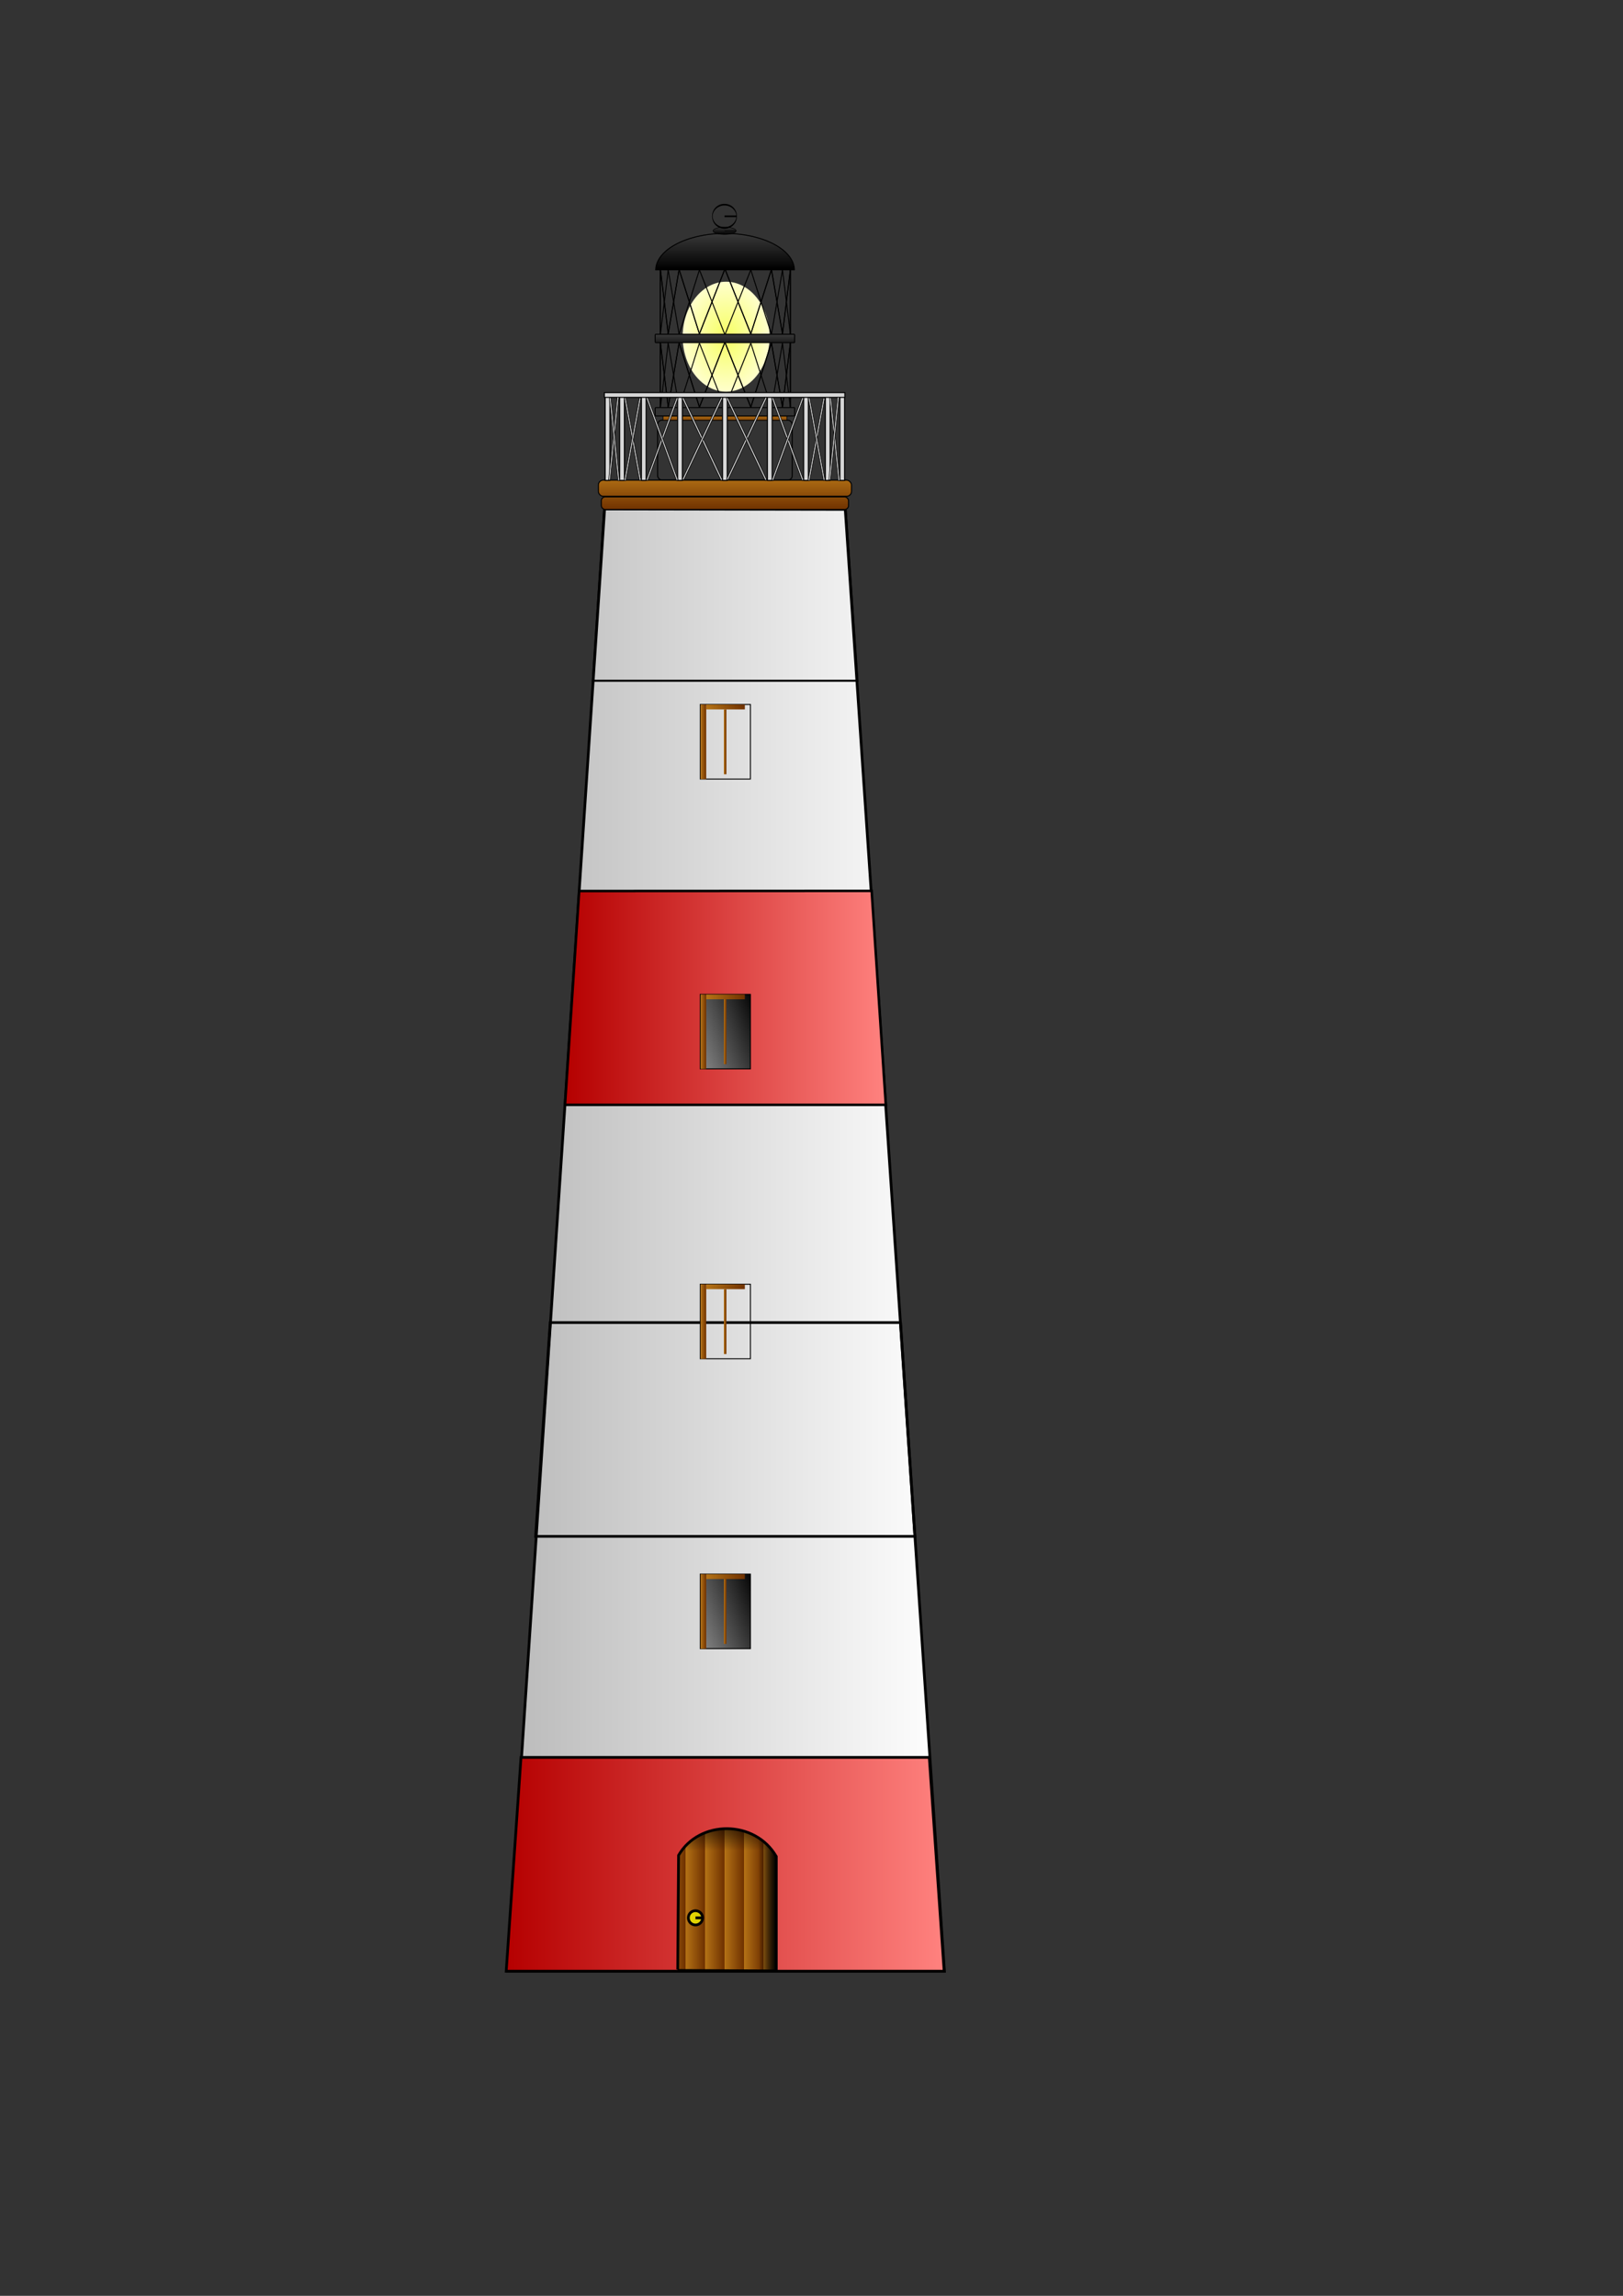
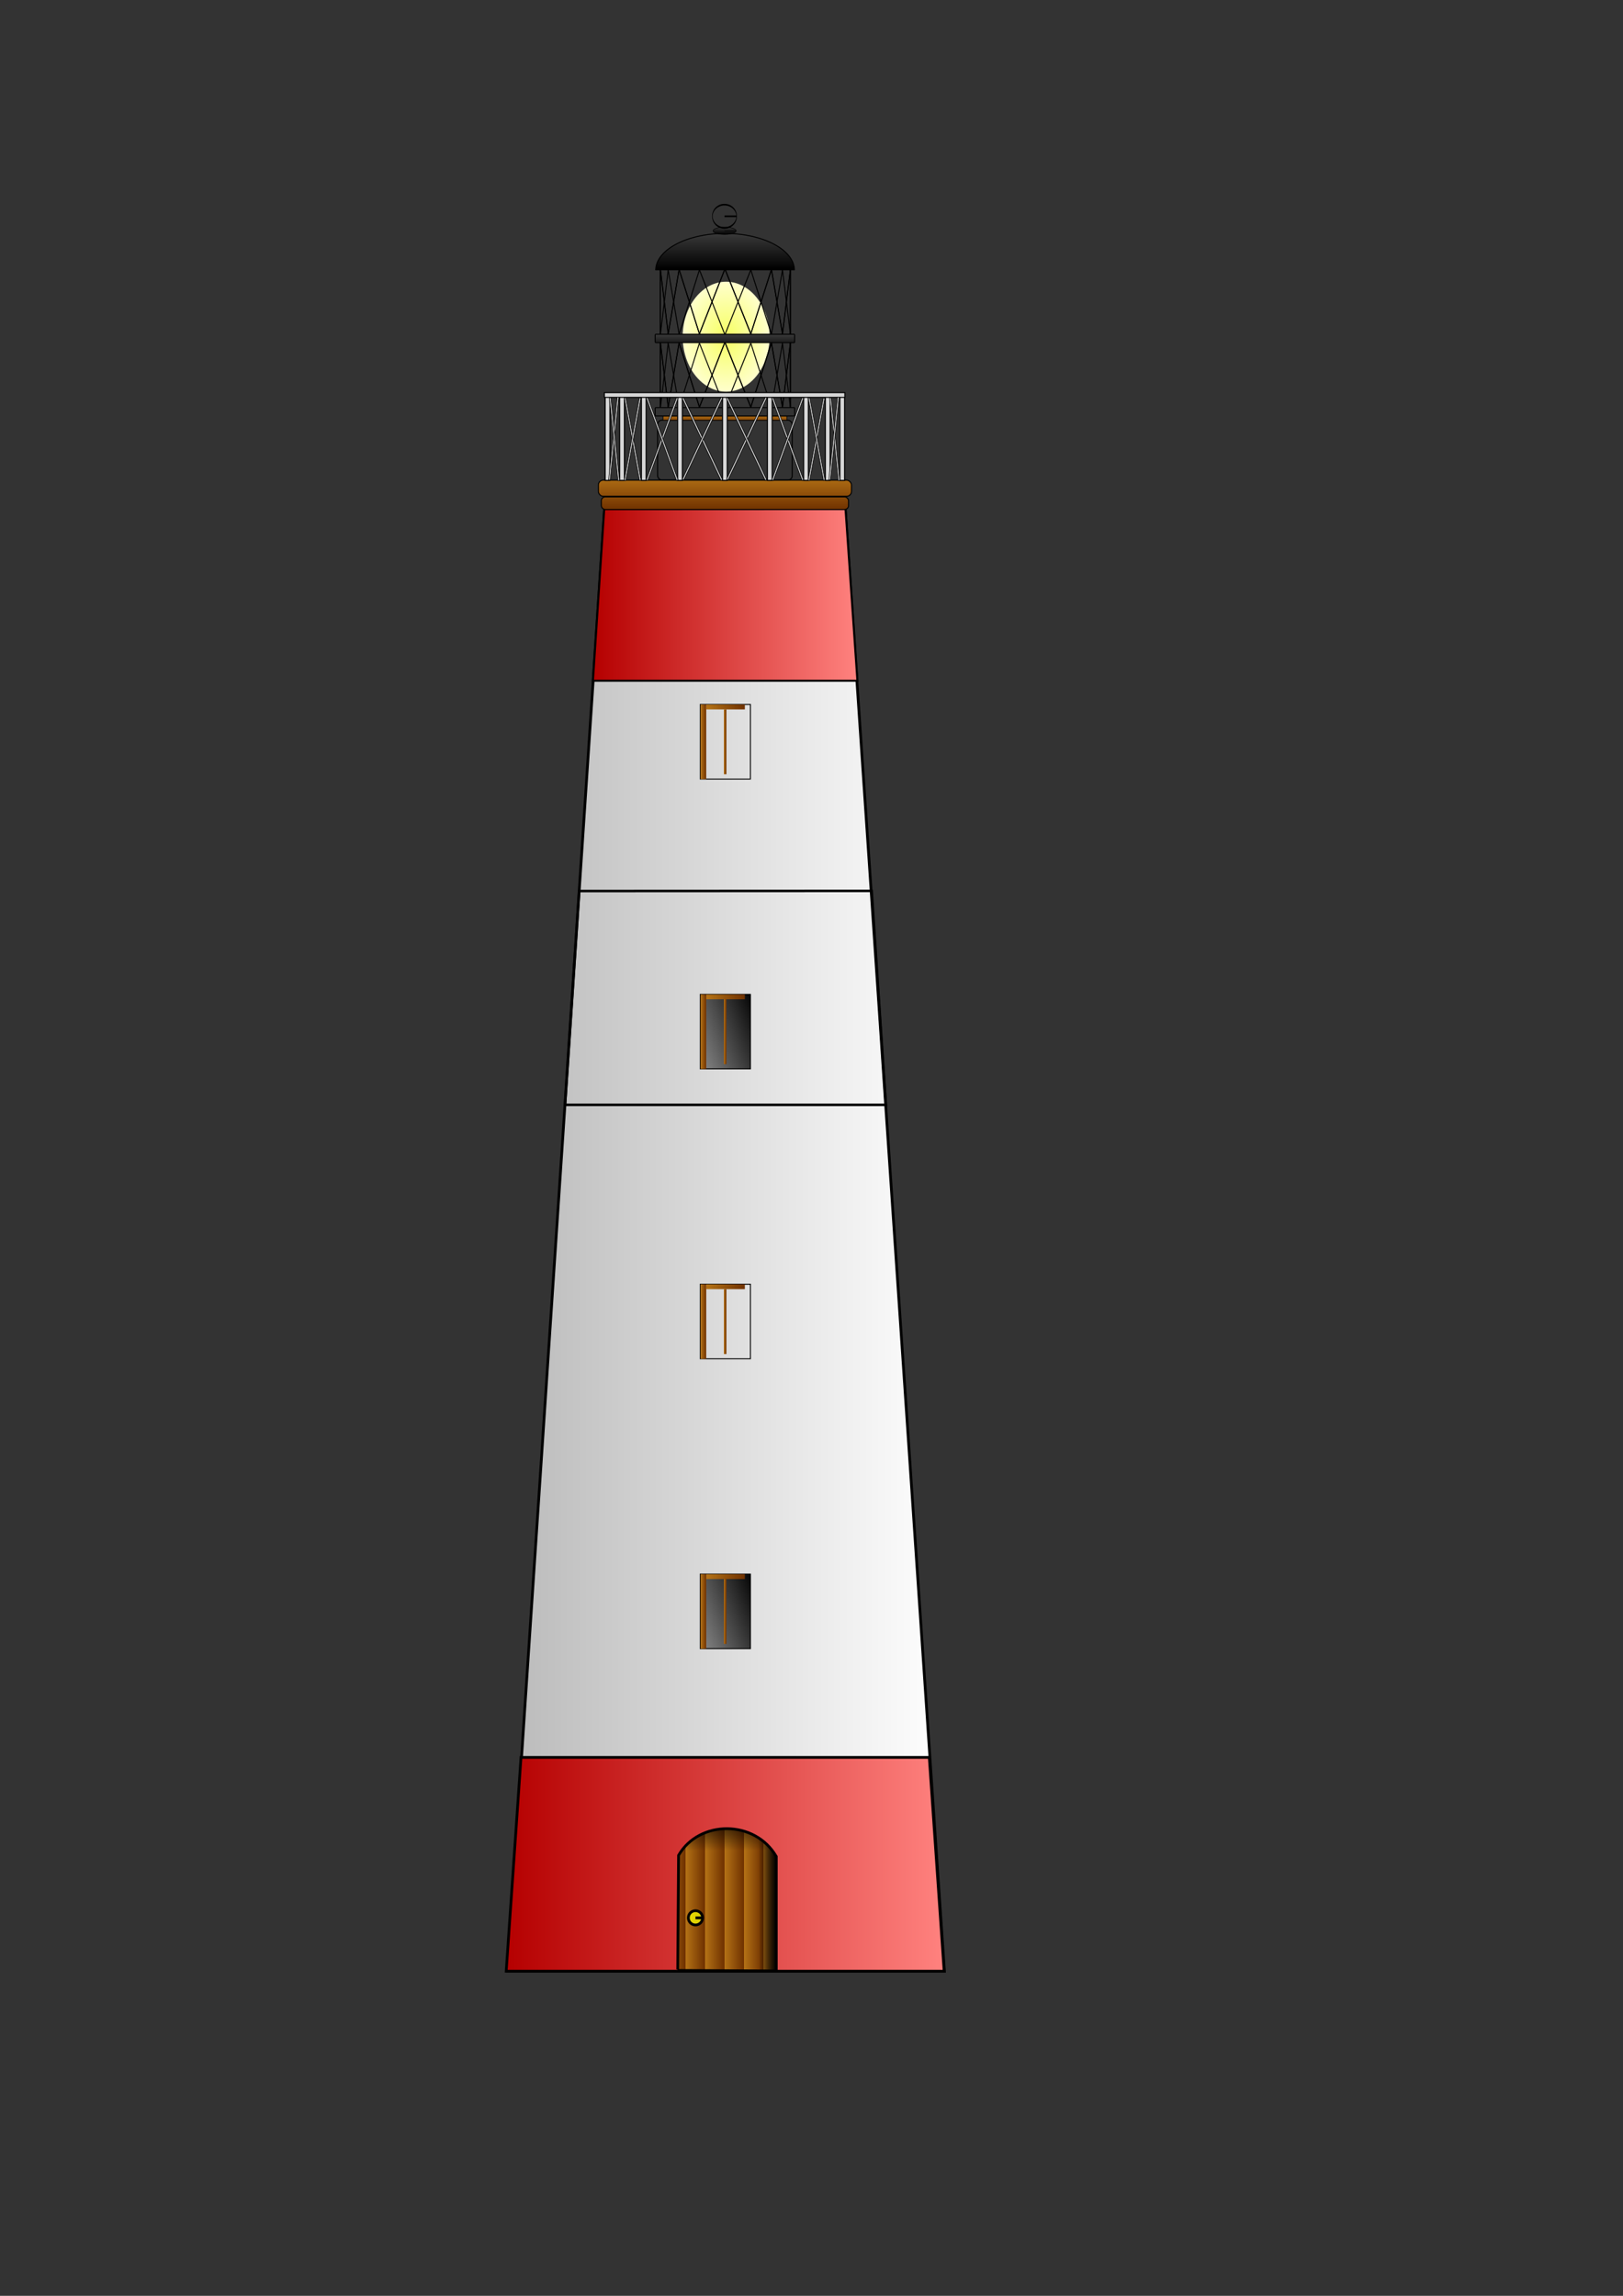
<svg xmlns="http://www.w3.org/2000/svg" xmlns:ns1="http://www.inkscape.org/namespaces/inkscape" xmlns:ns2="http://sodipodi.sourceforge.net/DTD/sodipodi-0.dtd" xmlns:xlink="http://www.w3.org/1999/xlink" height="297mm" id="svg1" ns1:version="0.37" ns2:docbase="/home/matthew/Desktop" ns2:docname="lighthouse.svg" ns2:version="0.32" width="210mm">
  <rect width="100%" height="100%" fill="#333333" stroke="none" />
  <defs id="defs3">
    <linearGradient id="linearGradient1824">
      <stop id="stop1825" offset="0" style="stop-color:#f6ff62;stop-opacity:1;" />
      <stop id="stop1826" offset="1" style="stop-color:#ffffcc;stop-opacity:1;" />
    </linearGradient>
    <linearGradient id="linearGradient1653">
      <stop id="stop1654" offset="0" style="stop-color:#454545;stop-opacity:1;" />
      <stop id="stop1655" offset="1" style="stop-color:#000000;stop-opacity:1;" />
    </linearGradient>
    <linearGradient id="linearGradient1584">
      <stop id="stop1585" offset="0" style="stop-color:#929292;stop-opacity:1;" />
      <stop id="stop1586" offset="1" style="stop-color:#000000;stop-opacity:1;" />
    </linearGradient>
    <linearGradient id="linearGradient1573">
      <stop id="stop1574" offset="0" style="stop-color:#000000;stop-opacity:0;" />
      <stop id="stop1575" offset="1" style="stop-color:#000000;stop-opacity:1;" />
    </linearGradient>
    <linearGradient id="linearGradient1568">
      <stop id="stop1569" offset="0" style="stop-color:#bababa;stop-opacity:1;" />
      <stop id="stop1570" offset="1" style="stop-color:#ffffff;stop-opacity:1;" />
    </linearGradient>
    <linearGradient id="linearGradient1562">
      <stop id="stop1563" offset="0" style="stop-color:#b57316;stop-opacity:1;" />
      <stop id="stop1564" offset="1" style="stop-color:#6f3100;stop-opacity:1;" />
    </linearGradient>
    <linearGradient id="linearGradient579">
      <stop id="stop580" offset="0" style="stop-color:#b50000;stop-opacity:1;" />
      <stop id="stop581" offset="1" style="stop-color:#ff827f;stop-opacity:1;" />
    </linearGradient>
    <linearGradient id="linearGradient575">
      <stop id="stop576" offset="0" style="stop-color:#000000;stop-opacity:1;" />
      <stop id="stop577" offset="1" style="stop-color:#ffffff;stop-opacity:1;" />
    </linearGradient>
    <linearGradient id="linearGradient578" xlink:href="#linearGradient579" />
    <radialGradient cx="0.5" cy="0.5" fx="0.5" fy="0.5" id="radialGradient582" r="0.5" xlink:href="#linearGradient1824" />
    <linearGradient id="linearGradient1561" spreadMethod="repeat" x1="0.473" x2="0.67" xlink:href="#linearGradient1562" y1="0.438" y2="0.438" />
    <linearGradient id="linearGradient1567" x1="0" x2="1" xlink:href="#linearGradient1568" y1="0" y2="0" />
    <linearGradient id="linearGradient1572" x1="-0.059" x2="1" xlink:href="#linearGradient1573" y1="0.438" y2="0.438" />
    <linearGradient id="linearGradient1580" x1="0.601" x2="0.597" xlink:href="#linearGradient1573" y1="0.608" y2="-0.123" />
    <linearGradient id="linearGradient1581" x1="-0.229" x2="1.096" xlink:href="#linearGradient1584" y1="0.785" y2="0.038" />
    <linearGradient id="linearGradient1588" x1="0" x2="1" xlink:href="#linearGradient1562" y1="-0" y2="-0" />
    <linearGradient gradientTransform="scale(1.12,0.893)" id="linearGradient1643" x1="0.448" x2="0.448" xlink:href="#linearGradient1562" y1="-0.359" y2="2.093" />
    <linearGradient id="linearGradient1646" x1="0.502" x2="0.502" xlink:href="#linearGradient1562" y1="-1.745" y2="1.069" />
    <linearGradient gradientTransform="scale(1.12,0.893)" id="linearGradient1652" x1="0.448" x2="0.448" xlink:href="#linearGradient1653" y1="-0.359" y2="2.093" />
    <linearGradient id="linearGradient1661" x1="0.515" x2="0.515" xlink:href="#linearGradient1653" y1="1.192" y2="0.026" />
    <linearGradient id="linearGradient1784" x1="0.498" x2="0.488" xlink:href="#linearGradient1653" y1="-0.304" y2="1" />
    <linearGradient id="linearGradient1785" xlink:href="#linearGradient1653" />
  </defs>
  <ns2:namedview bordercolor="#666666" borderopacity="1.0" id="base" ns1:cx="284.880656" ns1:cy="695.734471" ns1:pageopacity="0.0" ns1:pageshadow="2" ns1:window-height="933" ns1:window-width="888" ns1:window-x="264" ns1:window-y="0" ns1:zoom="4.00169048" pagecolor="#ffffff" />
  <path d="M 175 235.487 A 21.25 26.875 0 1 0 132.5,235.487 A 21.25 26.875 0 1 0 175 235.487 L 153.75 235.487 z" id="path1823" ns2:cx="153.75000000" ns2:cy="235.48718262" ns2:rx="21.25000000" ns2:ry="26.87500000" ns2:type="arc" style="font-size:12;fill:url(#radialGradient582);fill-opacity:1;fill-rule:evenodd;stroke:none;stroke-width:1pt;" transform="translate(201.344,-70.866)" />
  <path d="M 248.096 963.86 L 295.672 248.846 L 413.355 249.047 L 461.855 963.86 L 248.096 963.86 z " id="path1566" ns2:nodetypes="ccccc" style="fill:url(#linearGradient1567);fill-rule:evenodd;stroke:black;stroke-opacity:1;stroke-width:1pt;stroke-linejoin:miter;stroke-linecap:butt;fill-opacity:1;" />
  <path d="M 254.788 859.259 L 247.55 963.796 L 461.706 963.796 L 454.447 859.259 L 254.788 859.259 z " id="path1549" ns2:nodetypes="ccccc" style="font-size:12;fill:url(#linearGradient578);fill-opacity:1;fill-rule:evenodd;stroke:#000000;stroke-width:1pt;" />
-   <path d="M 269.073 646.66 L 261.936 751.197 L 447.421 751.197 L 440.363 646.66 L 269.073 646.66 z " id="path1550" ns2:nodetypes="ccccc" style="font-size:12;fill:url(#linearGradient578);fill-opacity:1;fill-rule:evenodd;stroke:#000000;stroke-width:1pt;" />
  <path d="M 283.237 435.671 L 276.311 540.208 L 433.191 540.208 L 426.26 435.598 L 283.237 435.671 z " id="path1553" ns2:nodetypes="ccccc" style="font-size:12;fill:url(#linearGradient578);fill-opacity:1;fill-rule:evenodd;stroke:#000000;stroke-width:0.921pt;" />
  <path d="M 331.435 962.952 L 331.841 907.154 C 341.894 889.742 369.168 889.597 379.632 907.72 L 379.632 963.661 L 331.391 963.436 L 331.841 963.661 " id="path1558" ns2:nodetypes="cccccc" style="fill:url(#linearGradient1561);fill-rule:evenodd;stroke:black;stroke-opacity:1;stroke-width:1pt;stroke-linejoin:miter;stroke-linecap:butt;fill-opacity:1;" />
  <path d="M 295.474 248.854 L 289.949 332.857 L 419.312 332.857 L 413.492 248.792 L 295.474 248.854 z " id="path1565" ns2:nodetypes="ccccc" style="font-size:12;fill:url(#linearGradient578);fill-opacity:1;fill-rule:evenodd;stroke:#000000;stroke-width:0.758pt;" />
-   <path d="M 379.583 963.773 L 371.54 963.773 L 371.175 898.701 C 375.44 901.504 376.78 904.428 379.461 907.475 L 379.583 963.773 z " id="path1571" ns2:nodetypes="ccccc" style="fill:url(#linearGradient1572);fill-rule:evenodd;stroke:none;stroke-opacity:1;stroke-width:0.125;stroke-linejoin:miter;stroke-linecap:butt;fill-opacity:1;stroke-dasharray:none;" />
+   <path d="M 379.583 963.773 L 371.54 963.773 L 371.175 898.701 C 375.44 901.504 376.78 904.428 379.461 907.475 L 379.583 963.773 " id="path1571" ns2:nodetypes="ccccc" style="fill:url(#linearGradient1572);fill-rule:evenodd;stroke:none;stroke-opacity:1;stroke-width:0.125;stroke-linejoin:miter;stroke-linecap:butt;fill-opacity:1;stroke-dasharray:none;" />
  <path d="M 331.815 914.786 C 340.665 905.937 370.212 905.781 379.705 915.274 L 379.705 907.597 C 368.846 888.789 341.217 890.914 331.937 906.987 L 331.815 914.786 z " id="path1576" ns2:nodetypes="ccccc" style="fill:url(#linearGradient1580);fill-rule:evenodd;stroke:none;stroke-opacity:1;stroke-width:0.125;stroke-linejoin:miter;stroke-linecap:butt;fill-opacity:1;stroke-dasharray:none;" />
  <path d="M 343.596 937.714 A 3.479 3.479 0 1 0 336.638,937.714 A 3.479 3.479 0 1 0 343.596 937.714 L 340.117 937.714 z" id="path1582" ns2:cx="340.11703491" ns2:cy="937.71405029" ns2:rx="3.47945833" ns2:ry="3.47945833" ns2:type="arc" style="font-size:12;fill:#faff00;fill-opacity:0.75;fill-rule:evenodd;stroke:#000000;stroke-width:1pt;" />
  <g id="g1594" transform="translate(4.25,28.346)">
    <rect height="36.441" id="rect1583" style="font-size:12;fill:url(#linearGradient1581);fill-opacity:1;fill-rule:evenodd;stroke:#000000;stroke-width:0.463;" width="24.519" x="338.203" y="741.299" />
    <rect height="36.459" id="rect1587" style="font-size:12;fill:url(#linearGradient1588);fill-opacity:1;fill-rule:evenodd;stroke:none;stroke-width:1pt;" width="2.747" x="338.367" y="741.339" />
    <rect height="36.459" id="rect1589" style="font-size:12;fill:url(#linearGradient1588);fill-opacity:1;fill-rule:evenodd;stroke:none;stroke-width:1pt;" width="2.747" x="359.877" y="741.339" />
    <rect height="2.372" id="rect1590" style="font-size:12;fill:url(#linearGradient1588);fill-opacity:1;fill-rule:evenodd;stroke:none;stroke-width:1pt;" width="18.854" x="341.148" y="741.339" />
    <rect height="2.372" id="rect1591" style="font-size:12;fill:url(#linearGradient1588);fill-opacity:1;fill-rule:evenodd;stroke:none;stroke-width:1pt;" width="18.854" x="341.148" y="775.399" />
    <rect height="31.714" id="rect1592" style="font-size:12;fill:url(#linearGradient1588);fill-opacity:1;fill-rule:evenodd;stroke:none;stroke-width:1pt;" width="1.249" x="349.747" y="743.711" />
    <rect height="1.373" id="rect1593" style="font-size:12;fill:url(#linearGradient1588);fill-opacity:1;fill-rule:evenodd;stroke:none;stroke-width:1pt;" width="18.604" x="341.273" y="759.555" />
  </g>
  <g id="g1618" transform="translate(4.25,-113.386)">
    <rect height="36.441" id="rect1619" style="font-size:12;fill:url(#linearGradient1581);fill-opacity:1;fill-rule:evenodd;stroke:#000000;stroke-width:0.463;" width="24.519" x="338.203" y="741.299" />
    <rect height="36.459" id="rect1620" style="font-size:12;fill:url(#linearGradient1588);fill-opacity:1;fill-rule:evenodd;stroke:none;stroke-width:1pt;" width="2.747" x="338.367" y="741.339" />
    <rect height="36.459" id="rect1621" style="font-size:12;fill:url(#linearGradient1588);fill-opacity:1;fill-rule:evenodd;stroke:none;stroke-width:1pt;" width="2.747" x="359.877" y="741.339" />
    <rect height="2.372" id="rect1622" style="font-size:12;fill:url(#linearGradient1588);fill-opacity:1;fill-rule:evenodd;stroke:none;stroke-width:1pt;" width="18.854" x="341.148" y="741.339" />
    <rect height="2.372" id="rect1623" style="font-size:12;fill:url(#linearGradient1588);fill-opacity:1;fill-rule:evenodd;stroke:none;stroke-width:1pt;" width="18.854" x="341.148" y="775.399" />
    <rect height="31.714" id="rect1624" style="font-size:12;fill:url(#linearGradient1588);fill-opacity:1;fill-rule:evenodd;stroke:none;stroke-width:1pt;" width="1.249" x="349.747" y="743.711" />
    <rect height="1.373" id="rect1625" style="font-size:12;fill:url(#linearGradient1588);fill-opacity:1;fill-rule:evenodd;stroke:none;stroke-width:1pt;" width="18.604" x="341.273" y="759.555" />
  </g>
  <g id="g1626" transform="translate(4.25,-255.118)">
    <rect height="36.441" id="rect1627" style="font-size:12;fill:url(#linearGradient1581);fill-opacity:1;fill-rule:evenodd;stroke:#000000;stroke-width:0.463;" width="24.519" x="338.203" y="741.299" />
    <rect height="36.459" id="rect1628" style="font-size:12;fill:url(#linearGradient1588);fill-opacity:1;fill-rule:evenodd;stroke:none;stroke-width:1pt;" width="2.747" x="338.367" y="741.339" />
    <rect height="36.459" id="rect1629" style="font-size:12;fill:url(#linearGradient1588);fill-opacity:1;fill-rule:evenodd;stroke:none;stroke-width:1pt;" width="2.747" x="359.877" y="741.339" />
    <rect height="2.372" id="rect1630" style="font-size:12;fill:url(#linearGradient1588);fill-opacity:1;fill-rule:evenodd;stroke:none;stroke-width:1pt;" width="18.854" x="341.148" y="741.339" />
    <rect height="2.372" id="rect1631" style="font-size:12;fill:url(#linearGradient1588);fill-opacity:1;fill-rule:evenodd;stroke:none;stroke-width:1pt;" width="18.854" x="341.148" y="775.399" />
    <rect height="31.714" id="rect1632" style="font-size:12;fill:url(#linearGradient1588);fill-opacity:1;fill-rule:evenodd;stroke:none;stroke-width:1pt;" width="1.249" x="349.747" y="743.711" />
    <rect height="1.373" id="rect1633" style="font-size:12;fill:url(#linearGradient1588);fill-opacity:1;fill-rule:evenodd;stroke:none;stroke-width:1pt;" width="18.604" x="341.273" y="759.555" />
  </g>
  <g id="g1634" transform="translate(4.25,-396.851)">
    <rect height="36.441" id="rect1635" style="font-size:12;fill:url(#linearGradient1581);fill-opacity:1;fill-rule:evenodd;stroke:#000000;stroke-width:0.463;" width="24.519" x="338.203" y="741.299" />
    <rect height="36.459" id="rect1636" style="font-size:12;fill:url(#linearGradient1588);fill-opacity:1;fill-rule:evenodd;stroke:none;stroke-width:1pt;" width="2.747" x="338.367" y="741.339" />
    <rect height="36.459" id="rect1637" style="font-size:12;fill:url(#linearGradient1588);fill-opacity:1;fill-rule:evenodd;stroke:none;stroke-width:1pt;" width="2.747" x="359.877" y="741.339" />
    <rect height="2.372" id="rect1638" style="font-size:12;fill:url(#linearGradient1588);fill-opacity:1;fill-rule:evenodd;stroke:none;stroke-width:1pt;" width="18.854" x="341.148" y="741.339" />
    <rect height="2.372" id="rect1639" style="font-size:12;fill:url(#linearGradient1588);fill-opacity:1;fill-rule:evenodd;stroke:none;stroke-width:1pt;" width="18.854" x="341.148" y="775.399" />
    <rect height="31.714" id="rect1640" style="font-size:12;fill:url(#linearGradient1588);fill-opacity:1;fill-rule:evenodd;stroke:none;stroke-width:1pt;" width="1.249" x="349.747" y="743.711" />
    <rect height="1.373" id="rect1641" style="font-size:12;fill:url(#linearGradient1588);fill-opacity:1;fill-rule:evenodd;stroke:none;stroke-width:1pt;" width="18.604" x="341.273" y="759.555" />
  </g>
  <rect height="6.145" id="rect1642" ry="1.858" style="font-size:12;fill:url(#linearGradient1646);fill-opacity:1;fill-rule:evenodd;stroke:#000000;stroke-width:0.5;stroke-dasharray:none;" width="120.854" x="294.088" y="242.962" />
  <rect height="7.901" id="rect1645" ry="2.389" style="font-size:12;fill:url(#linearGradient1643);fill-opacity:1;fill-rule:evenodd;stroke:#000000;stroke-width:0.5;stroke-dasharray:none;" width="123.78" x="292.625" y="234.768" />
  <rect height="29.263" id="rect1647" ry="2.116" style="font-size:12;fill:url(#linearGradient1643);fill-opacity:1;fill-rule:evenodd;stroke:#000000;stroke-width:0.5;stroke-dasharray:none;" width="65.841" x="321.595" y="205.442" />
  <rect height="2.048" id="rect1648" ry="0.148" style="font-size:12;fill:url(#linearGradient1643);fill-opacity:1;fill-rule:evenodd;stroke:#000000;stroke-width:0.317;" width="60.573" x="324.228" y="203.4" />
  <rect height="4.097" id="rect1649" ry="0.296" style="font-size:12;fill:url(#linearGradient1643);fill-opacity:1;fill-rule:evenodd;stroke:#000000;stroke-width:0.476;" width="68.182" x="320.424" y="199.271" />
  <rect height="4.097" id="rect1651" ry="0.296" style="font-size:12;fill:url(#linearGradient1652);fill-opacity:1;fill-rule:evenodd;stroke:#000000;stroke-width:0.475;stroke-dasharray:none;" width="68.182" x="320.424" y="163.431" />
  <g id="g1663" style="fill:url(#linearGradient1661);">
    <path d="M 388.484,149.583 A 33.91,17.973 0 0 1 320.664,149.583" id="path1660" ns2:cx="354.57397461" ns2:cy="149.58345032" ns2:end="3.14159265" ns2:open="true" ns2:rx="33.90957260" ns2:ry="17.97309113" ns2:start="0.00000000" ns2:type="arc" style="font-size:12;fill:url(#linearGradient1661);fill-opacity:1;fill-rule:evenodd;stroke:#000000;stroke-width:0.475;stroke-dasharray:none;stroke-opacity:1;" transform="matrix(1,0,0,-1,0,281.707)" />
    <path d="M 320.552 131.883 L 388.495 131.883 " id="path1662" style="font-size:12;fill:url(#linearGradient1661);fill-opacity:1;fill-rule:evenodd;stroke:#000000;stroke-width:0.477;" />
  </g>
  <g id="g1693" transform="matrix(0.731,0,0,1,86.916,2.842171e-14)">
    <path d="M 328.122 199.065 L 322.918 167.564 " id="path1667" ns2:nodetypes="cc" style="fill:none;fill-rule:evenodd;stroke:black;stroke-opacity:1;stroke-width:0.625;stroke-linejoin:miter;stroke-linecap:butt;fill-opacity:0.75;stroke-dasharray:none;" />
    <path d="M 328.122 199.065 L 335.407 167.564 " id="path1668" ns2:nodetypes="cc" style="fill:none;fill-rule:evenodd;stroke:black;stroke-opacity:1;stroke-width:0.625;stroke-linejoin:miter;stroke-linecap:butt;fill-opacity:0.75;stroke-dasharray:none;" />
    <path d="M 349.007 199.065 L 335.407 167.564 " id="path1669" ns2:nodetypes="cc" style="fill:none;fill-rule:evenodd;stroke:black;stroke-opacity:1;stroke-width:0.625;stroke-linejoin:miter;stroke-linecap:butt;fill-opacity:0.75;stroke-dasharray:none;" />
    <path d="M 349.007 199.065 L 365.937 167.564 " id="path1670" ns2:nodetypes="cc" style="fill:none;fill-rule:evenodd;stroke:black;stroke-opacity:1;stroke-width:0.625;stroke-linejoin:miter;stroke-linecap:butt;fill-opacity:0.75;stroke-dasharray:none;" />
    <path d="M 322.918 199.273 L 322.918 167.564 " id="path1671" style="fill:none;fill-rule:evenodd;stroke:black;stroke-opacity:1;stroke-width:0.625;stroke-linejoin:miter;stroke-linecap:butt;fill-opacity:0.75;stroke-dasharray:none;" />
    <g id="g1681">
      <path d="M 322.918 199.273 L 322.918 167.564 " id="path1666" style="fill:none;fill-rule:evenodd;stroke:black;stroke-opacity:1;stroke-width:0.625;stroke-linejoin:miter;stroke-linecap:butt;fill-opacity:0.75;stroke-dasharray:none;" />
      <path d="M 328.122 199.065 L 322.918 167.564 " id="path1672" ns2:nodetypes="cc" style="fill:none;fill-rule:evenodd;stroke:black;stroke-opacity:1;stroke-width:0.625;stroke-linejoin:miter;stroke-linecap:butt;fill-opacity:0.75;stroke-dasharray:none;" />
      <path d="M 328.122 199.065 L 335.407 167.564 " id="path1673" ns2:nodetypes="cc" style="fill:none;fill-rule:evenodd;stroke:black;stroke-opacity:1;stroke-width:0.625;stroke-linejoin:miter;stroke-linecap:butt;fill-opacity:0.75;stroke-dasharray:none;" />
      <path d="M 349.007 199.065 L 335.407 167.564 " id="path1674" ns2:nodetypes="cc" style="fill:none;fill-rule:evenodd;stroke:black;stroke-opacity:1;stroke-width:0.625;stroke-linejoin:miter;stroke-linecap:butt;fill-opacity:0.75;stroke-dasharray:none;" />
      <path d="M 349.007 199.065 L 365.937 167.564 " id="path1675" ns2:nodetypes="cc" style="fill:none;fill-rule:evenodd;stroke:black;stroke-opacity:1;stroke-width:0.625;stroke-linejoin:miter;stroke-linecap:butt;fill-opacity:0.75;stroke-dasharray:none;" />
    </g>
    <g id="g1687" transform="matrix(1,0,0,-1,0,366.837)">
      <path d="M 322.918 199.273 L 322.918 167.564 " id="path1688" style="fill:none;fill-rule:evenodd;stroke:black;stroke-opacity:1;stroke-width:0.625;stroke-linejoin:miter;stroke-linecap:butt;fill-opacity:0.75;stroke-dasharray:none;" />
      <path d="M 328.122 199.065 L 322.918 167.564 " id="path1689" ns2:nodetypes="cc" style="fill:none;fill-rule:evenodd;stroke:black;stroke-opacity:1;stroke-width:0.625;stroke-linejoin:miter;stroke-linecap:butt;fill-opacity:0.75;stroke-dasharray:none;" />
      <path d="M 328.122 199.065 L 335.407 167.564 " id="path1690" ns2:nodetypes="cc" style="fill:none;fill-rule:evenodd;stroke:black;stroke-opacity:1;stroke-width:0.625;stroke-linejoin:miter;stroke-linecap:butt;fill-opacity:0.75;stroke-dasharray:none;" />
      <path d="M 349.007 199.065 L 335.407 167.564 " id="path1691" ns2:nodetypes="cc" style="fill:none;fill-rule:evenodd;stroke:black;stroke-opacity:1;stroke-width:0.625;stroke-linejoin:miter;stroke-linecap:butt;fill-opacity:0.75;stroke-dasharray:none;" />
      <path d="M 349.007 199.065 L 365.937 167.564 " id="path1692" ns2:nodetypes="cc" style="fill:none;fill-rule:evenodd;stroke:black;stroke-opacity:1;stroke-width:0.625;stroke-linejoin:miter;stroke-linecap:butt;fill-opacity:0.75;stroke-dasharray:none;" />
    </g>
  </g>
  <g id="g1729" transform="matrix(-0.742,0,0,1,626.129,2.842171e-14)">
    <path d="M 328.122 199.065 L 322.918 167.564 " id="path1730" ns2:nodetypes="cc" style="fill:none;fill-rule:evenodd;stroke:black;stroke-opacity:1;stroke-width:0.625;stroke-linejoin:miter;stroke-linecap:butt;fill-opacity:0.75;stroke-dasharray:none;" />
    <path d="M 328.122 199.065 L 335.407 167.564 " id="path1731" ns2:nodetypes="cc" style="fill:none;fill-rule:evenodd;stroke:black;stroke-opacity:1;stroke-width:0.625;stroke-linejoin:miter;stroke-linecap:butt;fill-opacity:0.75;stroke-dasharray:none;" />
    <path d="M 349.007 199.065 L 335.407 167.564 " id="path1732" ns2:nodetypes="cc" style="fill:none;fill-rule:evenodd;stroke:black;stroke-opacity:1;stroke-width:0.625;stroke-linejoin:miter;stroke-linecap:butt;fill-opacity:0.75;stroke-dasharray:none;" />
    <path d="M 349.007 199.065 L 365.937 167.564 " id="path1733" ns2:nodetypes="cc" style="fill:none;fill-rule:evenodd;stroke:black;stroke-opacity:1;stroke-width:0.625;stroke-linejoin:miter;stroke-linecap:butt;fill-opacity:0.75;stroke-dasharray:none;" />
    <path d="M 322.918 199.273 L 322.918 167.564 " id="path1734" style="fill:none;fill-rule:evenodd;stroke:black;stroke-opacity:1;stroke-width:0.625;stroke-linejoin:miter;stroke-linecap:butt;fill-opacity:0.75;stroke-dasharray:none;" />
    <g id="g1735">
      <path d="M 322.918 199.273 L 322.918 167.564 " id="path1736" style="fill:none;fill-rule:evenodd;stroke:black;stroke-opacity:1;stroke-width:0.625;stroke-linejoin:miter;stroke-linecap:butt;fill-opacity:0.75;stroke-dasharray:none;" />
      <path d="M 328.122 199.065 L 322.918 167.564 " id="path1737" ns2:nodetypes="cc" style="fill:none;fill-rule:evenodd;stroke:black;stroke-opacity:1;stroke-width:0.625;stroke-linejoin:miter;stroke-linecap:butt;fill-opacity:0.75;stroke-dasharray:none;" />
      <path d="M 328.122 199.065 L 335.407 167.564 " id="path1738" ns2:nodetypes="cc" style="fill:none;fill-rule:evenodd;stroke:black;stroke-opacity:1;stroke-width:0.625;stroke-linejoin:miter;stroke-linecap:butt;fill-opacity:0.75;stroke-dasharray:none;" />
      <path d="M 349.007 199.065 L 335.407 167.564 " id="path1739" ns2:nodetypes="cc" style="fill:none;fill-rule:evenodd;stroke:black;stroke-opacity:1;stroke-width:0.625;stroke-linejoin:miter;stroke-linecap:butt;fill-opacity:0.75;stroke-dasharray:none;" />
      <path d="M 349.007 199.065 L 365.937 167.564 " id="path1740" ns2:nodetypes="cc" style="fill:none;fill-rule:evenodd;stroke:black;stroke-opacity:1;stroke-width:0.625;stroke-linejoin:miter;stroke-linecap:butt;fill-opacity:0.75;stroke-dasharray:none;" />
    </g>
    <g id="g1741" transform="matrix(1,0,0,-1,0,366.837)">
      <path d="M 322.918 199.273 L 322.918 167.564 " id="path1742" style="fill:none;fill-rule:evenodd;stroke:black;stroke-opacity:1;stroke-width:0.625;stroke-linejoin:miter;stroke-linecap:butt;fill-opacity:0.75;stroke-dasharray:none;" />
      <path d="M 328.122 199.065 L 322.918 167.564 " id="path1743" ns2:nodetypes="cc" style="fill:none;fill-rule:evenodd;stroke:black;stroke-opacity:1;stroke-width:0.625;stroke-linejoin:miter;stroke-linecap:butt;fill-opacity:0.75;stroke-dasharray:none;" />
      <path d="M 328.122 199.065 L 335.407 167.564 " id="path1744" ns2:nodetypes="cc" style="fill:none;fill-rule:evenodd;stroke:black;stroke-opacity:1;stroke-width:0.625;stroke-linejoin:miter;stroke-linecap:butt;fill-opacity:0.75;stroke-dasharray:none;" />
      <path d="M 349.007 199.065 L 335.407 167.564 " id="path1745" ns2:nodetypes="cc" style="fill:none;fill-rule:evenodd;stroke:black;stroke-opacity:1;stroke-width:0.625;stroke-linejoin:miter;stroke-linecap:butt;fill-opacity:0.75;stroke-dasharray:none;" />
      <path d="M 349.007 199.065 L 365.937 167.564 " id="path1746" ns2:nodetypes="cc" style="fill:none;fill-rule:evenodd;stroke:black;stroke-opacity:1;stroke-width:0.625;stroke-linejoin:miter;stroke-linecap:butt;fill-opacity:0.75;stroke-dasharray:none;" />
    </g>
  </g>
  <g id="g1747" transform="matrix(0.731,0,0,1,86.916,-35.826)">
    <path d="M 328.122 199.065 L 322.918 167.564 " id="path1748" ns2:nodetypes="cc" style="fill:none;fill-rule:evenodd;stroke:black;stroke-opacity:1;stroke-width:0.625;stroke-linejoin:miter;stroke-linecap:butt;fill-opacity:0.75;stroke-dasharray:none;" />
    <path d="M 328.122 199.065 L 335.407 167.564 " id="path1749" ns2:nodetypes="cc" style="fill:none;fill-rule:evenodd;stroke:black;stroke-opacity:1;stroke-width:0.625;stroke-linejoin:miter;stroke-linecap:butt;fill-opacity:0.75;stroke-dasharray:none;" />
    <path d="M 349.007 199.065 L 335.407 167.564 " id="path1750" ns2:nodetypes="cc" style="fill:none;fill-rule:evenodd;stroke:black;stroke-opacity:1;stroke-width:0.625;stroke-linejoin:miter;stroke-linecap:butt;fill-opacity:0.75;stroke-dasharray:none;" />
    <path d="M 349.007 199.065 L 365.937 167.564 " id="path1751" ns2:nodetypes="cc" style="fill:none;fill-rule:evenodd;stroke:black;stroke-opacity:1;stroke-width:0.625;stroke-linejoin:miter;stroke-linecap:butt;fill-opacity:0.75;stroke-dasharray:none;" />
    <path d="M 322.918 199.273 L 322.918 167.564 " id="path1752" style="fill:none;fill-rule:evenodd;stroke:black;stroke-opacity:1;stroke-width:0.625;stroke-linejoin:miter;stroke-linecap:butt;fill-opacity:0.75;stroke-dasharray:none;" />
    <g id="g1753">
      <path d="M 322.918 199.273 L 322.918 167.564 " id="path1754" style="fill:none;fill-rule:evenodd;stroke:black;stroke-opacity:1;stroke-width:0.625;stroke-linejoin:miter;stroke-linecap:butt;fill-opacity:0.75;stroke-dasharray:none;" />
      <path d="M 328.122 199.065 L 322.918 167.564 " id="path1755" ns2:nodetypes="cc" style="fill:none;fill-rule:evenodd;stroke:black;stroke-opacity:1;stroke-width:0.625;stroke-linejoin:miter;stroke-linecap:butt;fill-opacity:0.75;stroke-dasharray:none;" />
      <path d="M 328.122 199.065 L 335.407 167.564 " id="path1756" ns2:nodetypes="cc" style="fill:none;fill-rule:evenodd;stroke:black;stroke-opacity:1;stroke-width:0.625;stroke-linejoin:miter;stroke-linecap:butt;fill-opacity:0.75;stroke-dasharray:none;" />
      <path d="M 349.007 199.065 L 335.407 167.564 " id="path1757" ns2:nodetypes="cc" style="fill:none;fill-rule:evenodd;stroke:black;stroke-opacity:1;stroke-width:0.625;stroke-linejoin:miter;stroke-linecap:butt;fill-opacity:0.75;stroke-dasharray:none;" />
      <path d="M 349.007 199.065 L 365.937 167.564 " id="path1758" ns2:nodetypes="cc" style="fill:none;fill-rule:evenodd;stroke:black;stroke-opacity:1;stroke-width:0.625;stroke-linejoin:miter;stroke-linecap:butt;fill-opacity:0.75;stroke-dasharray:none;" />
    </g>
    <g id="g1759" transform="matrix(1,0,0,-1,0,366.837)">
      <path d="M 322.918 199.273 L 322.918 167.564 " id="path1760" style="fill:none;fill-rule:evenodd;stroke:black;stroke-opacity:1;stroke-width:0.625;stroke-linejoin:miter;stroke-linecap:butt;fill-opacity:0.75;stroke-dasharray:none;" />
      <path d="M 328.122 199.065 L 322.918 167.564 " id="path1761" ns2:nodetypes="cc" style="fill:none;fill-rule:evenodd;stroke:black;stroke-opacity:1;stroke-width:0.625;stroke-linejoin:miter;stroke-linecap:butt;fill-opacity:0.75;stroke-dasharray:none;" />
      <path d="M 328.122 199.065 L 335.407 167.564 " id="path1762" ns2:nodetypes="cc" style="fill:none;fill-rule:evenodd;stroke:black;stroke-opacity:1;stroke-width:0.625;stroke-linejoin:miter;stroke-linecap:butt;fill-opacity:0.75;stroke-dasharray:none;" />
      <path d="M 349.007 199.065 L 335.407 167.564 " id="path1763" ns2:nodetypes="cc" style="fill:none;fill-rule:evenodd;stroke:black;stroke-opacity:1;stroke-width:0.625;stroke-linejoin:miter;stroke-linecap:butt;fill-opacity:0.75;stroke-dasharray:none;" />
      <path d="M 349.007 199.065 L 365.937 167.564 " id="path1764" ns2:nodetypes="cc" style="fill:none;fill-rule:evenodd;stroke:black;stroke-opacity:1;stroke-width:0.625;stroke-linejoin:miter;stroke-linecap:butt;fill-opacity:0.75;stroke-dasharray:none;" />
    </g>
  </g>
  <g id="g1765" transform="matrix(-0.742,0,0,1,626.129,-35.826)">
    <path d="M 328.122 199.065 L 322.918 167.564 " id="path1766" ns2:nodetypes="cc" style="fill:none;fill-rule:evenodd;stroke:black;stroke-opacity:1;stroke-width:0.625;stroke-linejoin:miter;stroke-linecap:butt;fill-opacity:0.75;stroke-dasharray:none;" />
    <path d="M 328.122 199.065 L 335.407 167.564 " id="path1767" ns2:nodetypes="cc" style="fill:none;fill-rule:evenodd;stroke:black;stroke-opacity:1;stroke-width:0.625;stroke-linejoin:miter;stroke-linecap:butt;fill-opacity:0.75;stroke-dasharray:none;" />
    <path d="M 349.007 199.065 L 335.407 167.564 " id="path1768" ns2:nodetypes="cc" style="fill:none;fill-rule:evenodd;stroke:black;stroke-opacity:1;stroke-width:0.625;stroke-linejoin:miter;stroke-linecap:butt;fill-opacity:0.75;stroke-dasharray:none;" />
    <path d="M 349.007 199.065 L 365.937 167.564 " id="path1769" ns2:nodetypes="cc" style="fill:none;fill-rule:evenodd;stroke:black;stroke-opacity:1;stroke-width:0.625;stroke-linejoin:miter;stroke-linecap:butt;fill-opacity:0.75;stroke-dasharray:none;" />
    <path d="M 322.918 199.273 L 322.918 167.564 " id="path1770" style="fill:none;fill-rule:evenodd;stroke:black;stroke-opacity:1;stroke-width:0.625;stroke-linejoin:miter;stroke-linecap:butt;fill-opacity:0.75;stroke-dasharray:none;" />
    <g id="g1771">
      <path d="M 322.918 199.273 L 322.918 167.564 " id="path1772" style="fill:none;fill-rule:evenodd;stroke:black;stroke-opacity:1;stroke-width:0.625;stroke-linejoin:miter;stroke-linecap:butt;fill-opacity:0.75;stroke-dasharray:none;" />
      <path d="M 328.122 199.065 L 322.918 167.564 " id="path1773" ns2:nodetypes="cc" style="fill:none;fill-rule:evenodd;stroke:black;stroke-opacity:1;stroke-width:0.625;stroke-linejoin:miter;stroke-linecap:butt;fill-opacity:0.75;stroke-dasharray:none;" />
      <path d="M 328.122 199.065 L 335.407 167.564 " id="path1774" ns2:nodetypes="cc" style="fill:none;fill-rule:evenodd;stroke:black;stroke-opacity:1;stroke-width:0.625;stroke-linejoin:miter;stroke-linecap:butt;fill-opacity:0.75;stroke-dasharray:none;" />
      <path d="M 349.007 199.065 L 335.407 167.564 " id="path1775" ns2:nodetypes="cc" style="fill:none;fill-rule:evenodd;stroke:black;stroke-opacity:1;stroke-width:0.625;stroke-linejoin:miter;stroke-linecap:butt;fill-opacity:0.75;stroke-dasharray:none;" />
      <path d="M 349.007 199.065 L 365.937 167.564 " id="path1776" ns2:nodetypes="cc" style="fill:none;fill-rule:evenodd;stroke:black;stroke-opacity:1;stroke-width:0.625;stroke-linejoin:miter;stroke-linecap:butt;fill-opacity:0.75;stroke-dasharray:none;" />
    </g>
    <g id="g1777" transform="matrix(1,0,0,-1,0,366.837)">
      <path d="M 322.918 199.273 L 322.918 167.564 " id="path1778" style="fill:none;fill-rule:evenodd;stroke:black;stroke-opacity:1;stroke-width:0.625;stroke-linejoin:miter;stroke-linecap:butt;fill-opacity:0.75;stroke-dasharray:none;" />
      <path d="M 328.122 199.065 L 322.918 167.564 " id="path1779" ns2:nodetypes="cc" style="fill:none;fill-rule:evenodd;stroke:black;stroke-opacity:1;stroke-width:0.625;stroke-linejoin:miter;stroke-linecap:butt;fill-opacity:0.75;stroke-dasharray:none;" />
      <path d="M 328.122 199.065 L 335.407 167.564 " id="path1780" ns2:nodetypes="cc" style="fill:none;fill-rule:evenodd;stroke:black;stroke-opacity:1;stroke-width:0.625;stroke-linejoin:miter;stroke-linecap:butt;fill-opacity:0.75;stroke-dasharray:none;" />
      <path d="M 349.007 199.065 L 335.407 167.564 " id="path1781" ns2:nodetypes="cc" style="fill:none;fill-rule:evenodd;stroke:black;stroke-opacity:1;stroke-width:0.625;stroke-linejoin:miter;stroke-linecap:butt;fill-opacity:0.75;stroke-dasharray:none;" />
      <path d="M 349.007 199.065 L 365.937 167.564 " id="path1782" ns2:nodetypes="cc" style="fill:none;fill-rule:evenodd;stroke:black;stroke-opacity:1;stroke-width:0.625;stroke-linejoin:miter;stroke-linecap:butt;fill-opacity:0.75;stroke-dasharray:none;" />
    </g>
  </g>
  <path d="M 362.279 128.513 A 5.642 1.766 0 1 0 350.994,128.513 A 5.642 1.766 0 1 0 362.279 128.513 L 356.636 128.513 z" id="path1783" ns2:cx="356.63638306" ns2:cy="128.51251221" ns2:rx="5.64220476" ns2:ry="1.76625538" ns2:type="arc" style="font-size:12;fill:url(#linearGradient1784);fill-opacity:1;fill-rule:evenodd;stroke:#000000;stroke-width:0.25;stroke-opacity:1;stroke-dasharray:none;" transform="translate(-2.268,-15.645)" />
  <path d="M 362.279 128.513 A 5.642 1.766 0 1 0 350.994,128.513 A 5.642 1.766 0 1 0 362.279 128.513 L 356.636 128.513 z" id="path1786" ns2:cx="356.63638306" ns2:cy="128.51251221" ns2:rx="5.64220476" ns2:ry="1.76625538" ns2:type="arc" style="font-size:12;fill:url(#linearGradient1784);fill-opacity:1;fill-rule:evenodd;stroke:#000000;stroke-width:0.25;stroke-opacity:1;stroke-dasharray:none;" transform="matrix(1.052,0,0,3.222,-20.875,-308.317)" />
  <rect height="42.367" id="rect1787" style="font-size:12;fill:#d7d7d7;fill-opacity:1;fill-rule:evenodd;stroke:#000000;stroke-width:0.5;stroke-dasharray:none;" width="2.315" x="295.948" y="192.512" />
  <rect height="42.367" id="rect1793" style="font-size:12;fill:#d7d7d7;fill-opacity:1;fill-rule:evenodd;stroke:#000000;stroke-width:0.5;stroke-dasharray:none;" width="2.315" x="303.035" y="192.512" />
  <rect height="42.367" id="rect1794" style="font-size:12;fill:#d7d7d7;fill-opacity:1;fill-rule:evenodd;stroke:#000000;stroke-width:0.5;stroke-dasharray:none;" width="2.315" x="313.665" y="192.512" />
  <rect height="42.367" id="rect1795" style="font-size:12;fill:#d7d7d7;fill-opacity:1;fill-rule:evenodd;stroke:#000000;stroke-width:0.5;stroke-dasharray:none;" width="2.315" x="331.381" y="192.512" />
  <rect height="42.367" id="rect1796" style="font-size:12;fill:#d7d7d7;fill-opacity:1;fill-rule:evenodd;stroke:#000000;stroke-width:0.5;stroke-dasharray:none;" width="2.315" x="353.336" y="192.512" />
  <rect height="42.367" id="rect1797" style="font-size:12;fill:#d7d7d7;fill-opacity:1;fill-rule:evenodd;stroke:#000000;stroke-width:0.5;stroke-dasharray:none;" transform="scale(-1,1)" width="2.315" x="-413.038" y="192.512" />
  <rect height="42.367" id="rect1798" style="font-size:12;fill:#d7d7d7;fill-opacity:1;fill-rule:evenodd;stroke:#000000;stroke-width:0.5;stroke-dasharray:none;" transform="scale(-1,1)" width="2.315" x="-405.952" y="192.512" />
  <rect height="42.367" id="rect1799" style="font-size:12;fill:#d7d7d7;fill-opacity:1;fill-rule:evenodd;stroke:#000000;stroke-width:0.5;stroke-dasharray:none;" transform="scale(-1,1)" width="2.315" x="-395.322" y="192.512" />
  <rect height="42.367" id="rect1800" style="font-size:12;fill:#d7d7d7;fill-opacity:1;fill-rule:evenodd;stroke:#000000;stroke-width:0.5;stroke-dasharray:none;" transform="scale(-1,1)" width="2.315" x="-377.605" y="192.512" />
  <rect height="117.61" id="rect1801" style="font-size:12;fill:#d7d7d7;fill-rule:evenodd;stroke:#000000;stroke-width:0.5;stroke-dasharray:none;" transform="matrix(-4.834327e-18,-1,1,-6.273515e-19,0,0)" width="2.315" x="-194.288" y="295.561" />
  <rect height="40.644" id="rect1802" style="font-size:12;fill:#d7d7d7;fill-rule:evenodd;stroke:#000000;stroke-width:0.281;stroke-linejoin:round;stroke-linecap:round;" transform="matrix(0.988,0.151,-0.104,0.995,0,0)" width="0.764" x="320.942" y="146.439" />
  <rect height="40.644" id="rect1804" style="font-size:12;fill:#d7d7d7;fill-rule:evenodd;stroke:#000000;stroke-width:0.281;" transform="matrix(-0.988,0.151,0.104,0.995,0,0)" width="0.764" x="-277.365" y="237.522" />
  <rect height="40.942" id="rect1806" style="font-size:12;fill:#d7d7d7;fill-rule:evenodd;stroke:#000000;stroke-width:0.283;stroke-linecap:round;stroke-linejoin:round;" transform="matrix(-0.967,0.255,0.181,0.984,0,0)" width="0.769" x="-266.603" y="266.691" />
  <rect height="40.942" id="rect1807" style="font-size:12;fill:#d7d7d7;fill-rule:evenodd;stroke:#000000;stroke-width:0.283;stroke-linecap:round;stroke-linejoin:round;" transform="matrix(0.967,0.255,-0.181,0.984,0,0)" width="0.769" x="343.681" y="108.633" />
  <rect height="42.898" id="rect1811" style="font-size:12;fill:#d7d7d7;fill-rule:evenodd;stroke:#000000;stroke-width:0.296;stroke-linecap:round;stroke-linejoin:round;" transform="matrix(0.909,0.418,-0.345,0.939,0,0)" width="0.803" x="378.569" y="38.447" />
  <rect height="42.898" id="rect1812" style="font-size:12;fill:#d7d7d7;fill-rule:evenodd;stroke:#000000;stroke-width:0.296;stroke-linecap:round;stroke-linejoin:round;" transform="matrix(-0.909,0.418,0.345,0.939,0,0)" width="0.803" x="-230.92" y="309.74" />
  <rect height="44.454" id="rect1813" style="font-size:12;fill:#d7d7d7;fill-rule:evenodd;stroke:#000000;stroke-width:0.307;stroke-linecap:round;stroke-linejoin:round;" transform="matrix(-0.866,0.5,0.428,0.904,0,0)" width="0.831" x="-219.719" y="336.484" />
  <rect height="44.454" id="rect1814" style="font-size:12;fill:#d7d7d7;fill-rule:evenodd;stroke:#000000;stroke-width:0.307;stroke-linecap:round;stroke-linejoin:round;" transform="matrix(0.866,0.5,-0.428,0.904,0,0)" width="0.831" x="403.186" y="-8.239" />
  <rect height="40.644" id="rect1815" style="font-size:12;fill:#d7d7d7;fill-rule:evenodd;stroke:#000000;stroke-width:0.281;stroke-linecap:round;stroke-linejoin:round;" transform="matrix(-0.988,0.151,0.104,0.995,0,0)" width="0.764" x="-384.688" y="253.861" />
  <rect height="40.644" id="rect1816" style="font-size:12;fill:#d7d7d7;fill-rule:evenodd;stroke:#000000;stroke-width:0.281;" transform="matrix(0.988,0.151,-0.104,0.995,0,0)" width="0.764" x="428.265" y="130.104" />
  <rect height="40.942" id="rect1817" style="font-size:12;fill:#d7d7d7;fill-rule:evenodd;stroke:#000000;stroke-width:0.283;stroke-linecap:round;stroke-linejoin:round;" transform="matrix(0.967,0.255,-0.181,0.984,0,0)" width="0.769" x="432.389" y="85.66" />
  <rect height="40.942" id="rect1818" style="font-size:12;fill:#d7d7d7;fill-rule:evenodd;stroke:#000000;stroke-width:0.283;stroke-linecap:round;stroke-linejoin:round;" transform="matrix(-0.967,0.255,0.181,0.984,0,0)" width="0.769" x="-355.311" y="289.666" />
  <rect height="42.898" id="rect1819" style="font-size:12;fill:#d7d7d7;fill-rule:evenodd;stroke:#000000;stroke-width:0.296;stroke-linecap:round;stroke-linejoin:round;" transform="matrix(-0.909,0.418,0.345,0.939,0,0)" width="0.803" x="-288.705" y="335.459" />
  <rect height="42.898" id="rect1820" style="font-size:12;fill:#d7d7d7;fill-rule:evenodd;stroke:#000000;stroke-width:0.296;stroke-linecap:round;stroke-linejoin:round;" transform="matrix(0.909,0.418,-0.345,0.939,0,0)" width="0.803" x="436.355" y="12.725" />
  <rect height="44.454" id="rect1821" style="font-size:12;fill:#d7d7d7;fill-rule:evenodd;stroke:#000000;stroke-width:0.307;stroke-linecap:round;stroke-linejoin:round;" transform="matrix(0.866,0.5,-0.428,0.904,0,0)" width="0.831" x="422.811" y="-19.101" />
  <rect height="44.454" id="rect1822" style="font-size:12;fill:#d7d7d7;fill-rule:evenodd;stroke:#000000;stroke-width:0.307;stroke-linecap:round;stroke-linejoin:round;" transform="matrix(-0.866,0.5,0.428,0.904,0,0)" width="0.831" x="-239.343" y="347.342" />
</svg>